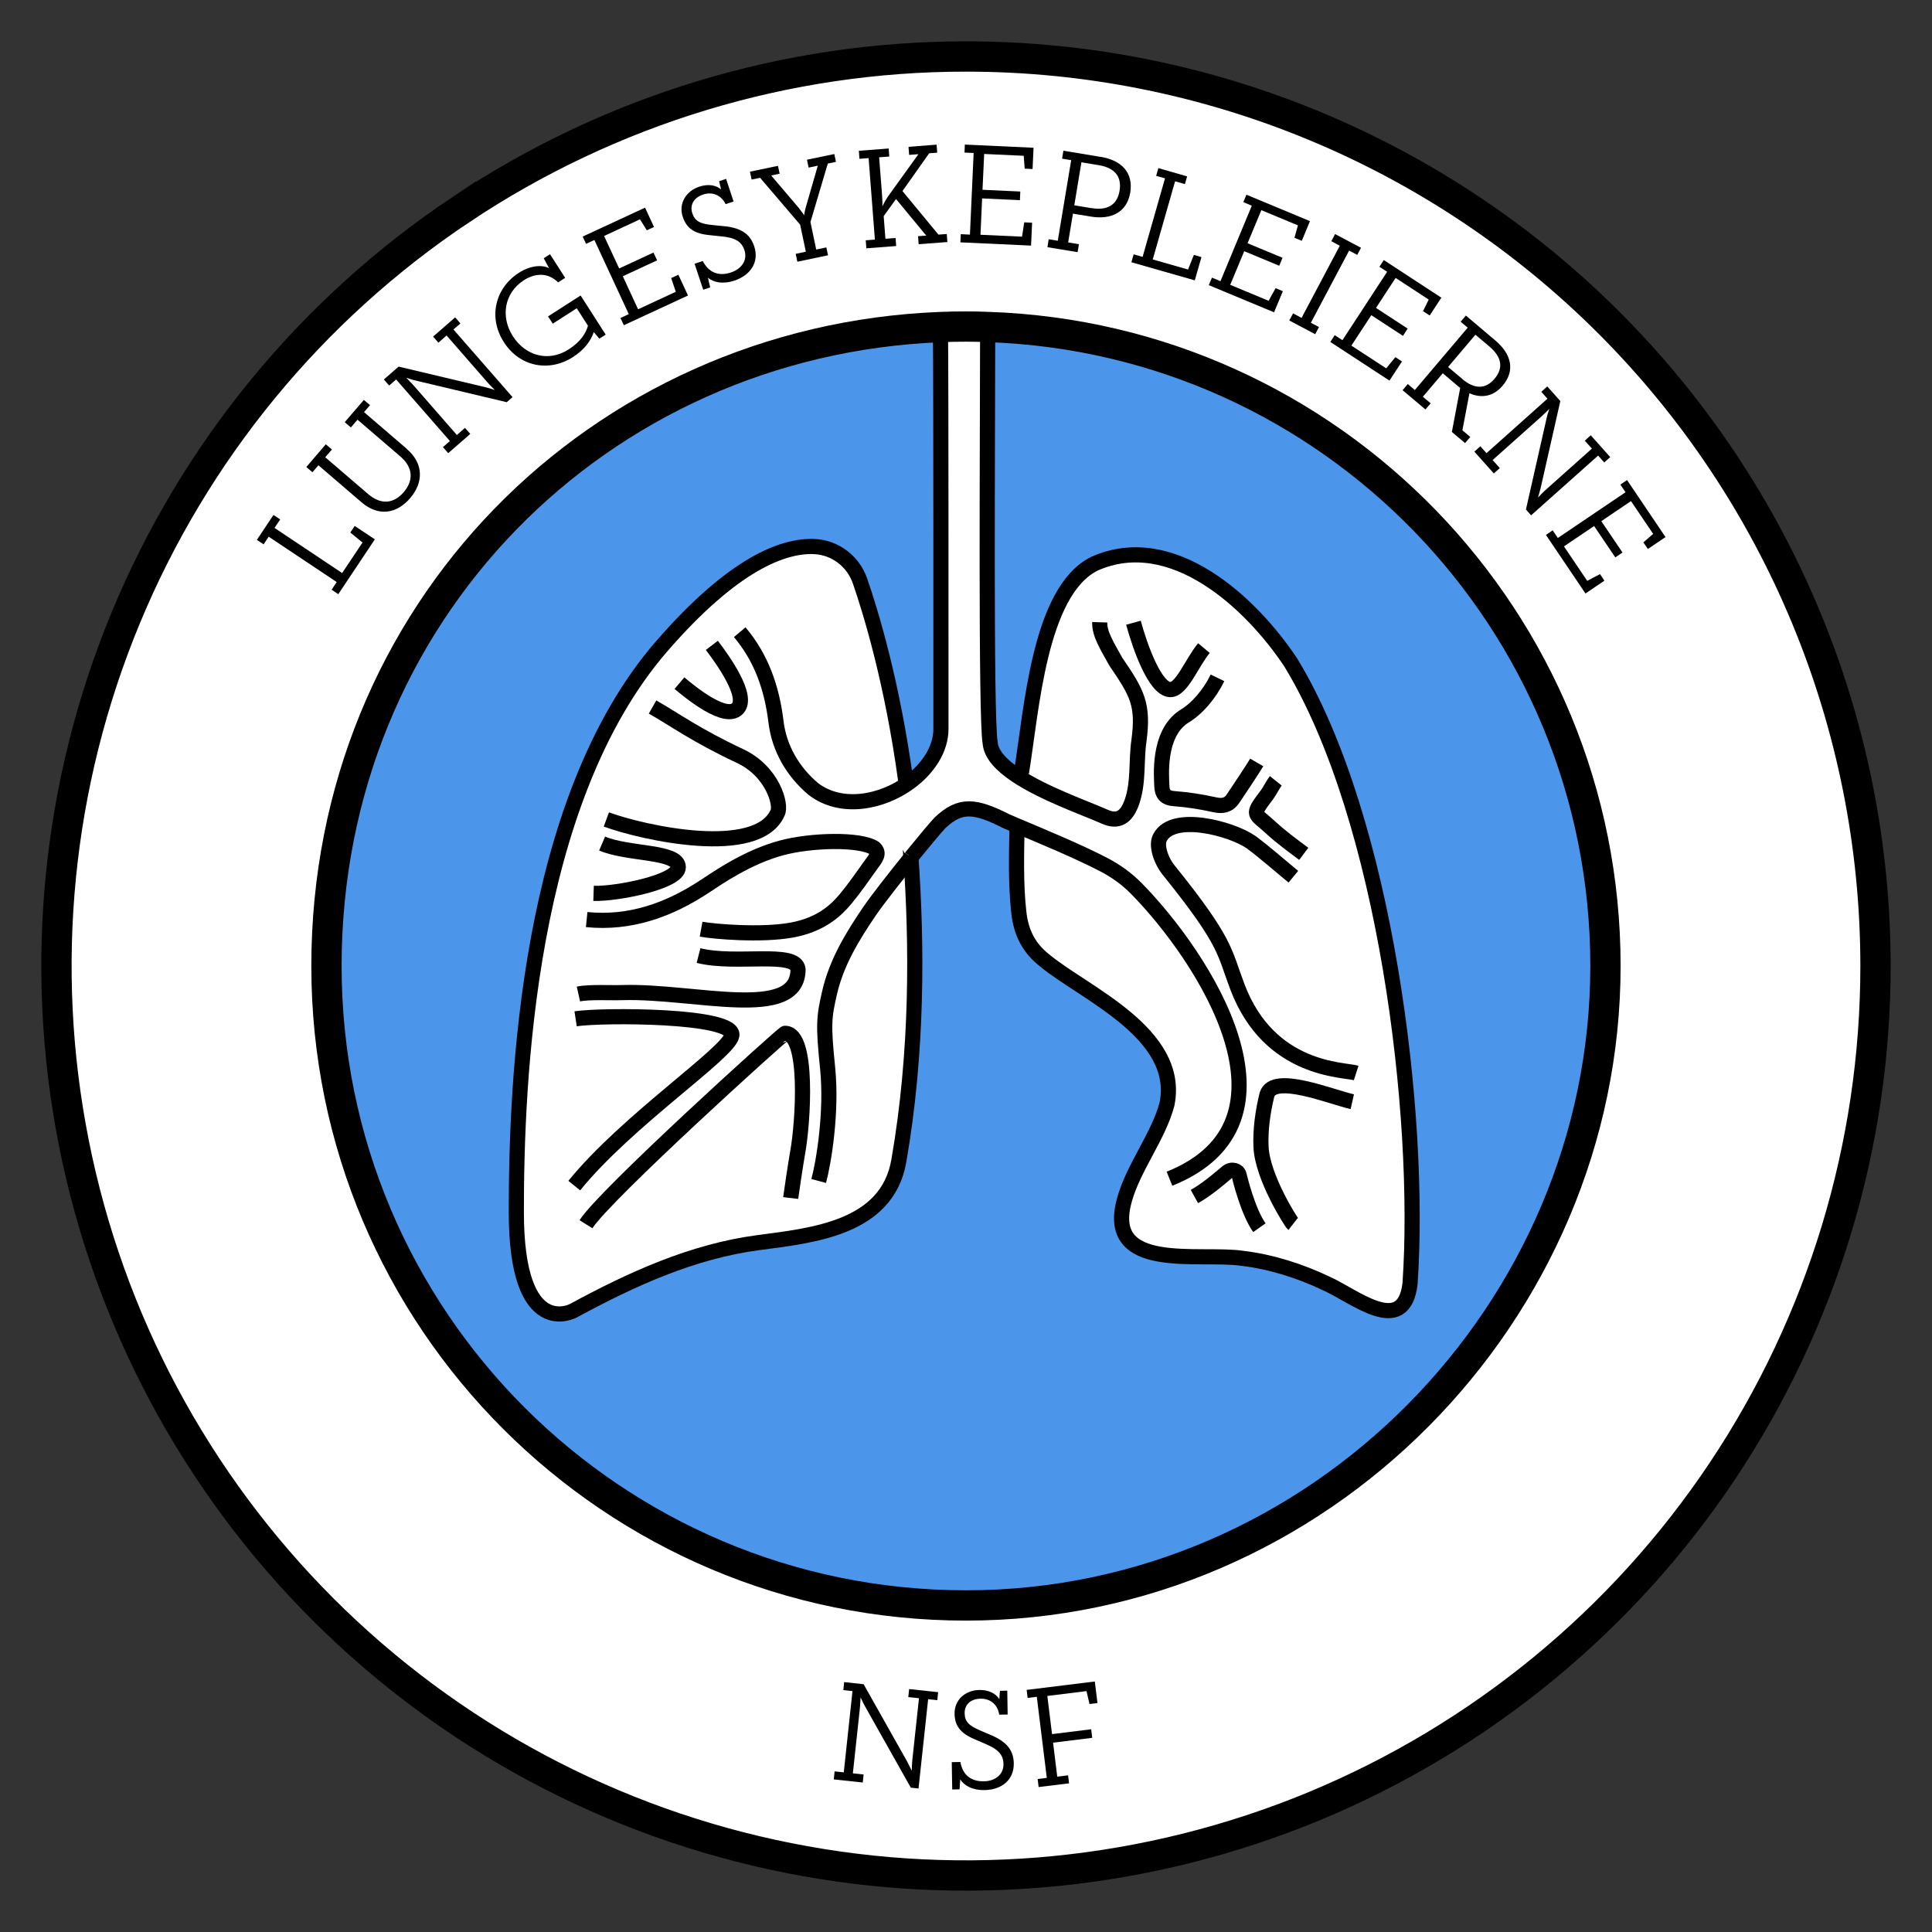
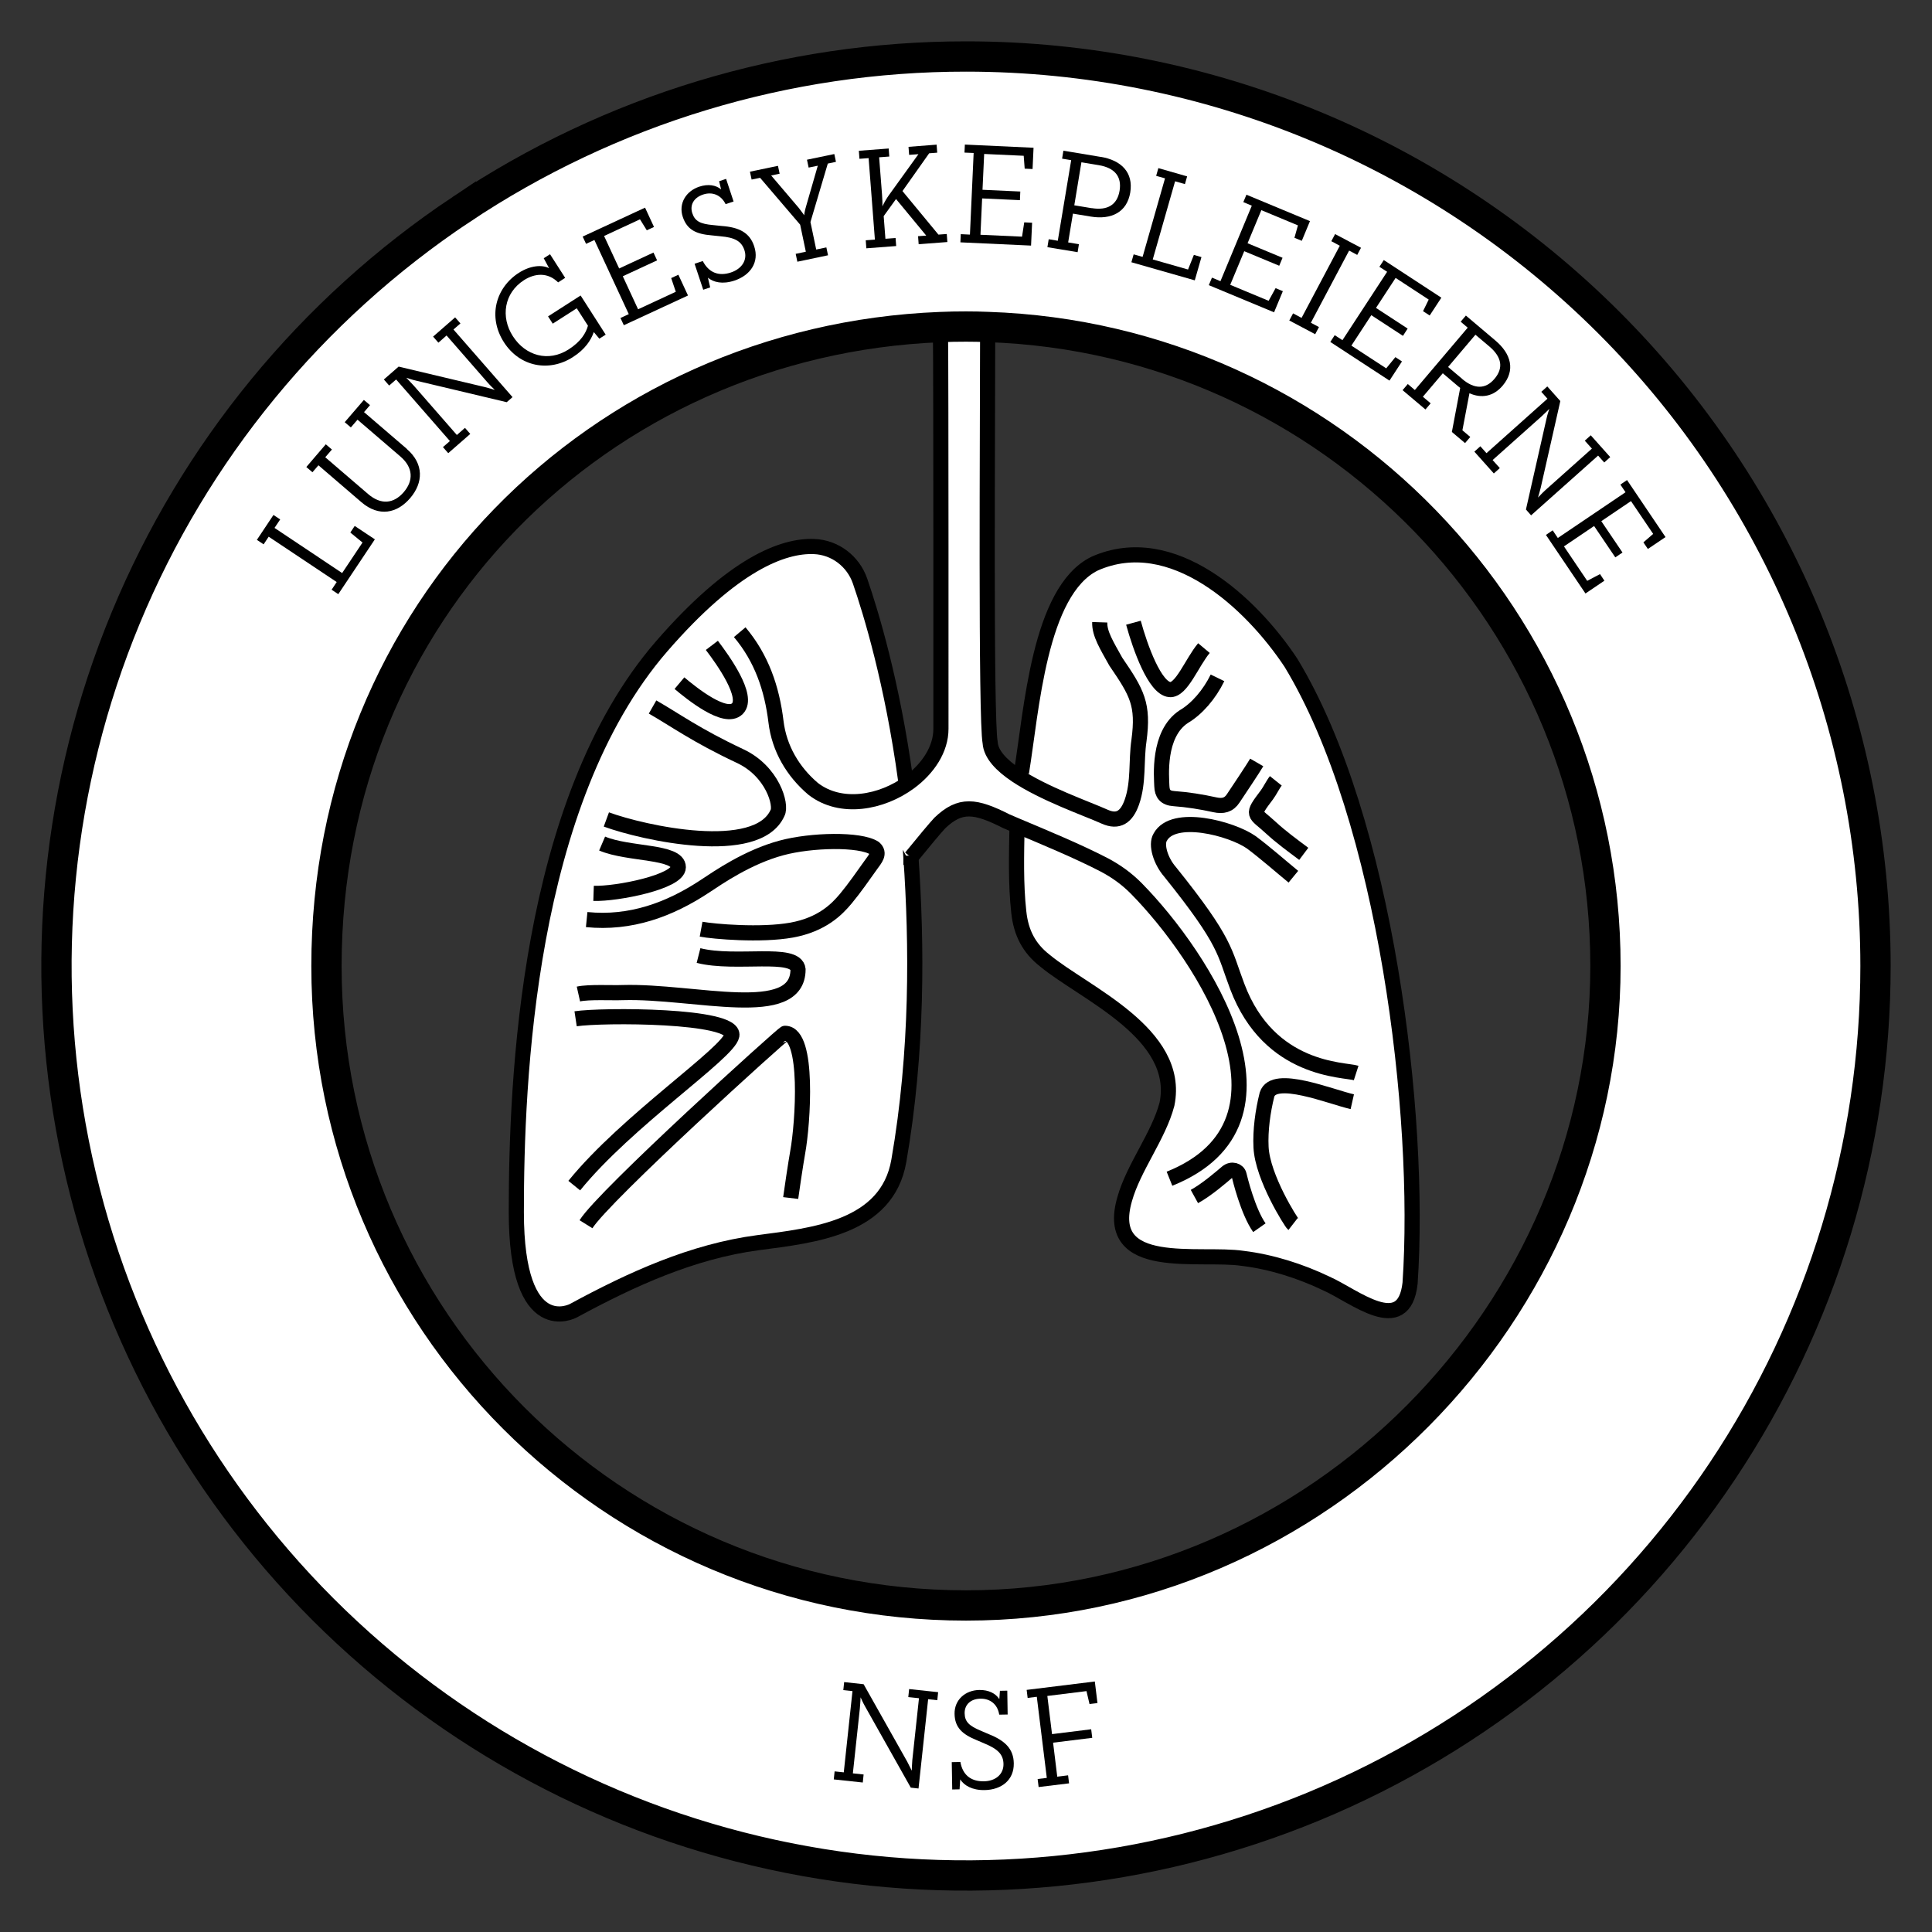
<svg xmlns="http://www.w3.org/2000/svg" width="9cm" height="9cm" viewBox="0 0 255.12 255.12">
  <rect x="0" y="0" width="255.12" height="255.12" fill="#333333" stroke="none" />
  <defs>
    <style>
      .cls-1 {
        fill: #4b96eb;
      }

      .cls-2 {
        fill: #fff;
      }

      .cls-3 {
        stroke-width: 2px;
      }

      .cls-3, .cls-4 {
        fill: none;
        stroke: #000;
        stroke-miterlimit: 10;
      }

      .cls-4 {
        stroke-width: 4px;
      }
    </style>
  </defs>
  <g id="Sirkel">
    <g>
      <g>
        <path class="cls-2" d="M134.17,102.35l.71-.33c1.34-8.11,2.32-24.01,9.68-27.6,10.21-4.51,20.63,5.13,25.91,13.1,12.56,20.69,17.24,59.86,15.73,81.93-.8,7.25-7.42,1.63-11.07.03-3.4-1.63-7.26-2.86-11.01-3.31-5.71-.87-18.44,1.99-15.61-7.82,1.18-4.21,4.48-8.33,5.59-12.55,1.89-9.34-10.93-14.65-16.11-18.94-2.11-1.64-3.17-3.69-3.46-6.43-.41-3.69-.3-7.58-.23-11.38-.5-.21-.97-.41-1.4-.6-4.13-2.09-6.1-2.35-8.8.23-.59.63-2.12,2.46-3.8,4.53,0,0,.01,0,0,0,.79,11.43.92,25.59-1.6,40.08-1.54,8.88-11.3,9.84-18.56,10.8-8.71,1.15-16.75,4.83-24.42,8.99,0,0-7.53,4.1-7.53-13.03s1.37-54.13,19.18-74.69c9.49-10.94,16.07-13.35,20.13-13.19,2.78.1,5.18,1.95,6.08,4.56,1.42,4.11,4.26,13.4,6.02,26.29l.51.26c2.44-1.8,4.15-4.36,4.14-7.07,0,0,.02-46.67-.06-52.26l-.03-.77c1.13-.05,2.26-.07,3.4-.07.97,0,1.93.02,2.89.06l-.03.78c0,12.21-.27,50.95.33,54.11.1,1.54,1.49,2.98,3.42,4.28Z" />
        <path class="cls-2" d="M247.66,127.56c0,23.76-7.05,46.96-20.24,66.72-13.2,19.76-31.96,35.14-53.91,44.24-21.95,9.08-46.1,11.47-69.39,6.83-23.3-4.63-44.7-16.07-61.5-32.87-16.79-16.8-28.23-38.2-32.86-61.52-4.63-23.3-2.25-47.44,6.85-69.39,9.09-21.94,24.49-40.7,44.25-53.89C80.61,14.49,103.83,7.44,127.59,7.46c31.85,0,62.38,12.66,84.9,35.18,22.52,22.53,35.17,53.07,35.17,84.92ZM212,127.56c0-45.67-36.26-82.87-81.55-84.38-.96-.04-1.92-.06-2.89-.06-1.14,0-2.27.02-3.4.07-45.06,1.78-81.05,38.87-81.05,84.37s37.81,84.44,84.45,84.44,84.44-37.8,84.44-84.44Z" />
-         <path class="cls-1" d="M130.45,43.18c45.29,1.51,81.55,38.71,81.55,84.38s-37.81,84.44-84.44,84.44-84.45-37.8-84.45-84.44S79.1,44.97,124.16,43.19l.03.77c.08,5.59.06,52.26.06,52.26.01,2.71-1.7,5.27-4.14,7.07l-.51-.26c-1.76-12.89-4.6-22.18-6.02-26.29-.9-2.61-3.3-4.46-6.08-4.56-4.06-.16-10.64,2.25-20.13,13.19-17.81,20.56-19.18,57.56-19.18,74.69s7.53,13.03,7.53,13.03c7.67-4.16,15.71-7.84,24.42-8.99,7.26-.96,17.02-1.92,18.56-10.8,2.52-14.49,2.39-28.65,1.6-40.08.01,0,0,0,0,0,1.68-2.07,3.21-3.9,3.8-4.53,2.7-2.58,4.67-2.32,8.8-.23.43.19.9.39,1.4.6-.07,3.8-.18,7.69.23,11.38.29,2.74,1.35,4.79,3.46,6.43,5.18,4.29,18,9.6,16.11,18.94-1.11,4.22-4.41,8.34-5.59,12.55-2.83,9.81,9.9,6.95,15.61,7.82,3.75.45,7.61,1.68,11.01,3.31,3.65,1.6,10.27,7.22,11.07-.03,1.51-22.07-3.17-61.24-15.73-81.93-5.28-7.97-15.7-17.61-25.91-13.1-7.36,3.59-8.34,19.49-9.68,27.6l-.71.33c-1.93-1.3-3.32-2.74-3.42-4.28-.6-3.16-.33-41.9-.33-54.11l.03-.78Z" />
      </g>
      <g>
        <path class="cls-3" d="M124.19,43.96c.08,5.59.06,52.26.06,52.26.01,2.71-1.7,5.27-4.14,7.07-3.7,2.72-9.08,3.71-12.73.88-2.67-2.26-4.49-5.34-4.91-8.86-.54-4.43-1.91-8.41-4.79-11.83" />
        <path class="cls-3" d="M86.17,93.36c2.98,1.7,5.7,3.72,11.5,6.45,4.37,2.01,5.58,6.52,5,7.54-2.68,5.98-17.72,2.65-22.6.86" />
        <path class="cls-3" d="M76.01,134.53c3.5-.53,21.11-.53,20.63,2.21-.4,2.29-13.86,11.24-20.81,19.82" />
        <path class="cls-3" d="M94,85.22c1.43,1.88,4.96,6.77,3.37,8.36s-6.08-2.05-7.65-3.37" />
        <path class="cls-3" d="M92.58,122.7c1.69.31,7.88.85,11.95.12,4.06-.74,6-2.77,7.15-4.14,1.19-1.43,2.25-2.98,3.34-4.5.55-.77,1.22-1.48.44-2.19-1.89-1.23-8.34-1.08-12.24-.03-4.49,1.2-8.39,3.92-10.12,5.06-4.7,3.11-9.84,4.99-15.63,4.41" />
        <path class="cls-3" d="M104.41,158.2c.08-.67.68-4.67.92-6.01.71-3.87,1.51-15.73-1.66-15.74-.25,0-23.94,21.43-26.29,25.21" />
        <path class="cls-3" d="M76.38,131.26c1.38-.31,4.47-.13,5.86-.19,9.51-.27,23.14,3.86,23.14-3.07-.29-2.51-8.19-.57-13.14-1.82" />
        <path class="cls-3" d="M178.57,145.48c-2.88-.65-10.37-3.76-11.26-.95-.56,2.23-.9,4.75-.79,6.95.19,4.01,4.01,9.98,4.23,10.15" />
        <path class="cls-3" d="M166.3,162.12c-1.52-2.16-2.58-6.54-2.68-6.97-.13-.59-.97-.88-1.61-.34s-2.6,2.26-4.29,3.19" />
-         <path class="cls-3" d="M120.3,113.22c-2.15,2.67-4.54,5.72-5.48,7.11-2.26,3.32-4.36,6.77-5.27,10.73-.76,3.29-.85,4.23-.26,10.01.58,5.78-.51,12.37-1.18,14.88" />
        <path class="cls-3" d="M154.43,155.65c18.7-7.51,4.51-29.29-4.37-38.32-1.24-1.26-2.68-2.3-4.24-3.12-3.48-1.81-8.15-3.74-11.52-5.16-.5-.21-.97-.41-1.4-.6-4.13-2.09-6.1-2.35-8.8.23-.59.63-2.12,2.46-3.8,4.53" />
        <path class="cls-3" d="M149.67,82.23c.91,3.33,2.83,8.64,4.79,8.83,1.55.15,2.93-3.58,4.52-5.48" />
        <path class="cls-3" d="M168.47,103.11c-.4.5-.76,1.29-1.17,1.84-2.15,2.84-1.66,2.33.51,4.34,1.34,1.24,2.87,2.35,4.35,3.46" />
        <path class="cls-3" d="M160.77,89.51c-1.07,2.2-2.74,4.12-4.45,5.12-3.5,2.3-2.93,8.03-2.9,9.17.04,1.01.43,1.58,1.62,1.66,1.8.13,3.61.42,5.37.81,1.08.24,1.86.04,2.44-.85.68-1.01,2.69-4.03,3.1-4.74" />
        <path class="cls-3" d="M170.79,115.77c-1.85-1.52-3.64-3.11-5.55-4.54-2.64-1.85-10.33-3.87-12.04-.67-.59.97.05,3.12,1.3,4.56,7.53,9.37,7.13,10.54,8.89,15.17,4.24,11.23,14.17,10.91,15.69,11.4" />
        <path class="cls-3" d="M145.22,82.17c-.05,1.51.92,3.04,2.12,5.2,2.81,4.11,3.7,5.63,3.06,10.42-.4,2.71-.01,5.5-.94,8.14-.69,1.95-1.79,2.71-3.57,1.92-2.4-1.08-8.04-3.03-11.72-5.5-1.93-1.3-3.32-2.74-3.42-4.28-.6-3.16-.33-41.9-.33-54.11" />
        <path class="cls-3" d="M120.29,112.99c0,.07,0,.15,0,.22,0,0,.01,0,0,0,.79,11.43.92,25.59-1.6,40.08-1.54,8.88-11.3,9.84-18.56,10.8-8.71,1.15-16.75,4.83-24.42,8.99,0,0-7.53,4.1-7.53-13.03s1.37-54.13,19.18-74.69c9.49-10.94,16.07-13.35,20.13-13.19,2.78.1,5.18,1.95,6.08,4.56,1.42,4.11,4.26,13.4,6.02,26.29" />
        <path class="cls-3" d="M134.88,102.02c1.34-8.11,2.32-24.01,9.68-27.6,10.21-4.51,20.63,5.13,25.91,13.1,12.56,20.69,17.24,59.86,15.73,81.93-.8,7.25-7.42,1.63-11.07.03-3.4-1.63-7.26-2.86-11.01-3.31-5.71-.87-18.44,1.99-15.61-7.82,1.18-4.21,4.48-8.33,5.59-12.55,1.89-9.34-10.93-14.65-16.11-18.94-2.11-1.64-3.17-3.69-3.46-6.43-.41-3.69-.3-7.58-.23-11.38,0-.21.01-.41.01-.62" />
        <path class="cls-4" d="M60.86,27.68C80.61,14.49,103.83,7.44,127.59,7.46c31.85,0,62.38,12.66,84.9,35.18,22.52,22.53,35.17,53.07,35.17,84.92,0,23.76-7.05,46.96-20.24,66.72-13.2,19.76-31.96,35.14-53.91,44.24-21.95,9.08-46.1,11.47-69.39,6.83-23.3-4.63-44.7-16.07-61.5-32.87-16.79-16.8-28.23-38.2-32.86-61.52-4.63-23.3-2.25-47.44,6.85-69.39,9.09-21.94,24.49-40.7,44.25-53.89Z" />
        <path class="cls-4" d="M130.45,43.18c45.29,1.51,81.55,38.71,81.55,84.38s-37.81,84.44-84.44,84.44-84.45-37.8-84.45-84.44S79.1,44.97,124.16,43.19c1.13-.05,2.26-.07,3.4-.07.97,0,1.93.02,2.89.06Z" />
      </g>
    </g>
  </g>
  <g id="Tekst">
    <g>
      <path d="M121.36,224.25l-1.42-.15.11-1.06,3.83.41-.11,1.06-1.21-.13-1.27,11.79-1.02-.11-6-10.66c-.29-.49-.6-1.21-.63-1.27,0,.02-.04.91-.1,1.5l-.92,8.54,1.42.15-.11,1.06-3.83-.41.11-1.06,1.21.13,1.15-10.73-1.21-.13.11-1.06,2.57.28,5.76,10.23c.22.43.55,1.07.6,1.19,0-.08.02-.86.07-1.39l.88-8.18Z" />
      <path d="M131.95,226.44c-.21-1.4-1.21-2.15-2.47-2.13-1.33.02-2.12.81-2.1,1.93.02,1.12.6,1.66,2.13,2.3l1.07.46c2.16.86,3.26,1.96,3.29,3.84.04,2.24-1.65,3.5-3.84,3.54-1.67.03-2.73-.62-3.23-1.41l-.09,1.31-.97.02-.06-3.61,1.14-.02c.29,1.67,1.35,2.58,3.1,2.55,1.48-.02,2.61-.88,2.59-2.28-.02-1.27-.75-1.98-2.48-2.7l-1.07-.46c-1.89-.77-2.88-1.66-2.91-3.47-.03-1.86,1.43-3.12,3.27-3.15,1.23-.02,2.17.46,2.64,1.21l.08-1.1.97-.02.05,3.15-1.12.02Z" />
      <path d="M143.87,225.02l-.4-1.71-5.17.64.62,5.04,5.17-.64.14,1.13-5.17.64.55,4.49,1.43-.18.13,1.06-4.02.49-.13-1.06,1.21-.15-1.32-10.71-1.21.15-.13-1.06,9-1.11.35,2.85-1.06.13Z" />
    </g>
    <path class="cls-3" d="M79.51,111.39c3.47,1.48,10.06.97,10.06,3.13,0,1.93-8.12,3.55-11.19,3.45" />
    <g>
      <path d="M43.79,77.87l.67-1.01-8.98-5.99-.67,1.01-.89-.59,2.19-3.29.89.59-.75,1.12,8.93,5.96,2.69-4.03-1.61-1.32.58-.87,2.66,1.77-4.83,7.24-.88-.59Z" />
      <path d="M53.72,59.29c2.29,1.97,2.17,4.47.44,6.49-1.73,2.02-4.13,2.51-6.43.54l-5.68-4.88-.79.92-.81-.69,2.57-3,.81.69-.88,1.02,5.65,4.85c1.74,1.5,3.42,1.26,4.71-.24,1.29-1.5,1.29-3.23-.45-4.72l-5.65-4.85-.88,1.02-.81-.69,2.53-2.94.81.69-.79.92,5.65,4.85Z" />
      <path d="M58.96,44.31l-1.07.94-.7-.8,2.91-2.54.7.8-.92.8,7.8,8.93-.77.67-11.9-2.83c-.56-.12-1.29-.38-1.36-.4.01.02.64.65,1.03,1.09l5.65,6.47,1.07-.94.7.8-2.91,2.54-.7-.8.92-.8-7.1-8.13-.92.8-.7-.8,1.95-1.7,11.42,2.71c.46.13,1.16.32,1.28.37-.05-.06-.62-.59-.97-1l-5.41-6.2Z" />
      <path d="M79.15,44.73l-.74-.88c-.38,1.1-1.17,2.29-2.77,3.31-3.12,2-7,1.3-9.1-1.97-2.15-3.36-1.09-7.2,1.98-9.17,1.52-.97,3.07-1.09,3.99-.6l-.71-1.32.83-.53,2,3.12-.93.6c-1.38-1.37-3.09-1.2-4.5-.3-2.64,1.69-3.11,4.86-1.48,7.4,1.66,2.59,4.69,3.47,7.37,1.75,1.65-1.06,2.29-2.19,2.55-3.13l-1.48-2.3-3.17,2.03-.62-.96,4.3-2.76,3.31,5.17-.85.54Z" />
      <path d="M82.38,42.95l-.45-.96,1.1-.51-4.54-9.79-1.1.51-.45-.96,8.24-3.82,1.18,2.55-.95.44-.9-1.45-4.74,2.2,1.99,4.29,4.53-2.1.48,1.03-4.53,2.1,2.02,4.36,4.98-2.31-.61-1.81.95-.44,1.27,2.74-8.48,3.93Z" />
      <path d="M95.83,26.98c-.62-1.27-1.8-1.69-2.99-1.29-1.26.42-1.77,1.41-1.42,2.47s1.07,1.41,2.72,1.56l1.16.12c2.32.17,3.7.89,4.29,2.68.71,2.13-.53,3.84-2.6,4.53-1.59.53-2.79.22-3.51-.38l.3,1.28-.92.31-1.14-3.43,1.08-.36c.78,1.5,2.06,2.06,3.72,1.51,1.41-.47,2.22-1.62,1.78-2.95-.4-1.21-1.31-1.67-3.17-1.83l-1.16-.12c-2.04-.17-3.24-.73-3.81-2.44-.59-1.77.43-3.41,2.18-3.99,1.17-.39,2.21-.21,2.88.36l-.26-1.08.92-.31.99,2.99-1.06.35Z" />
      <path d="M110.39,21.37l-1.08.23-2.29,7.72.76,3.63,1.34-.28.22,1.04-4.05.85-.22-1.04,1.34-.28-.75-3.57-5.29-6.19-1.12.23-.22-1.04,3.7-.77.22,1.04-1.12.23,3.66,4.3c.34.43.65.89.71.96-.02-.07.07-.62.24-1.18l1.55-5.37-1.21.25-.22-1.04,3.61-.75.22,1.04Z" />
      <path d="M122.69,20.25l-3.52,4.98,4.75,5.75,1.1-.08.08,1.06-3.79.29-.08-1.06,1.08-.08-3.99-4.83-1.63,2.26.23,2.99,1.34-.1.08,1.06-3.94.3-.08-1.06,1.21-.09-.83-10.76-1.21.09-.08-1.06,3.94-.3.08,1.06-1.34.1.38,4.9c.04.57.07,1.18.05,1.58.25-.52.57-1.07.82-1.42l3.94-5.47-1.23.09-.08-1.06,3.71-.29.08,1.06-1.06.08Z" />
      <path d="M126.82,31.98l.05-1.06,1.21.06.49-10.78-1.21-.05.05-1.06,9.07.42-.13,2.81-1.04-.05-.13-1.7-5.22-.24-.22,4.73,4.99.23-.05,1.14-4.99-.23-.22,4.8,5.49.25.29-1.89,1.04.05-.14,3.02-9.34-.43Z" />
      <path d="M145.35,20.71c2.74.46,4.33,2.07,3.9,4.71-.43,2.59-2.47,3.63-5.21,3.18l-2.36-.39-.63,3.8,1.42.24-.17,1.05-3.99-.66.17-1.05,1.2.2,1.77-10.64-1.2-.2.17-1.05,4.93.82ZM144.15,27.48c2.1.35,3.38-.44,3.69-2.29.31-1.89-.65-3.03-2.75-3.38l-2.29-.38-.94,5.68,2.29.38Z" />
      <path d="M149.71,33.59l1.17.33,2.96-10.37-1.17-.33.29-1.02,3.8,1.09-.29,1.02-1.3-.37-2.95,10.32,4.66,1.33.77-1.93,1,.29-.88,3.07-8.37-2.39.29-1.02Z" />
      <path d="M159.63,37.64l.41-.98,1.12.47,4.14-9.97-1.12-.47.41-.98,8.39,3.49-1.08,2.6-.97-.4.46-1.64-4.83-2.01-1.82,4.37,4.62,1.92-.44,1.05-4.62-1.92-1.85,4.44,5.07,2.11.92-1.67.96.4-1.16,2.79-8.63-3.59Z" />
      <path d="M173.1,42.62l1.07.57-.5.94-3.42-1.81.5-.94,1.12.6,5.05-9.53-1.12-.6.5-.94,3.42,1.81-.5.94-1.07-.57-5.05,9.53Z" />
      <path d="M175.67,45.15l.58-.89,1.02.66,5.9-9.03-1.02-.66.58-.89,7.6,4.97-1.54,2.35-.88-.57.75-1.53-4.37-2.86-2.59,3.96,4.18,2.73-.62.96-4.18-2.73-2.63,4.02,4.6,3,1.21-1.48.87.57-1.65,2.53-7.82-5.11Z" />
      <path d="M197.47,44.97c2.06,1.74,2.68,3.92.95,5.96-1.22,1.44-2.79,1.7-4.38,1l-.93,4.89,1.04.88-.69.81-1.74-1.47,1.1-5.82c-.16-.11-.36-.28-.52-.42l-1.78-1.51-2.63,3.1,1.03.87-.69.81-3.02-2.55.69-.81.93.79,6.98-8.23-.93-.79.69-.81,3.9,3.3ZM193.08,50.04c1.59,1.35,3.07,1.4,4.27-.02,1.23-1.45.93-2.89-.66-4.25l-1.86-1.57-3.61,4.26,1.86,1.57Z" />
      <path d="M210.22,59.25l-.95-1.06.79-.71,2.57,2.88-.79.71-.81-.91-8.85,7.89-.68-.77,2.7-11.93c.11-.56.37-1.3.39-1.36-.01.01-.64.65-1.08,1.04l-6.41,5.72.95,1.06-.79.71-2.57-2.88.79-.71.81.91,8.05-7.19-.81-.91.79-.71,1.72,1.93-2.59,11.45c-.12.46-.31,1.17-.36,1.29.06-.05.59-.63.98-.98l6.14-5.48Z" />
      <path d="M204.15,70.63l.88-.6.68,1.01,8.94-6.04-.68-1.01.88-.6,5.08,7.53-2.33,1.57-.59-.87,1.29-1.12-2.93-4.33-3.92,2.65,2.8,4.14-.95.64-2.8-4.14-3.98,2.69,3.07,4.55,1.69-.89.58.87-2.5,1.69-5.23-7.75Z" />
    </g>
  </g>
</svg>